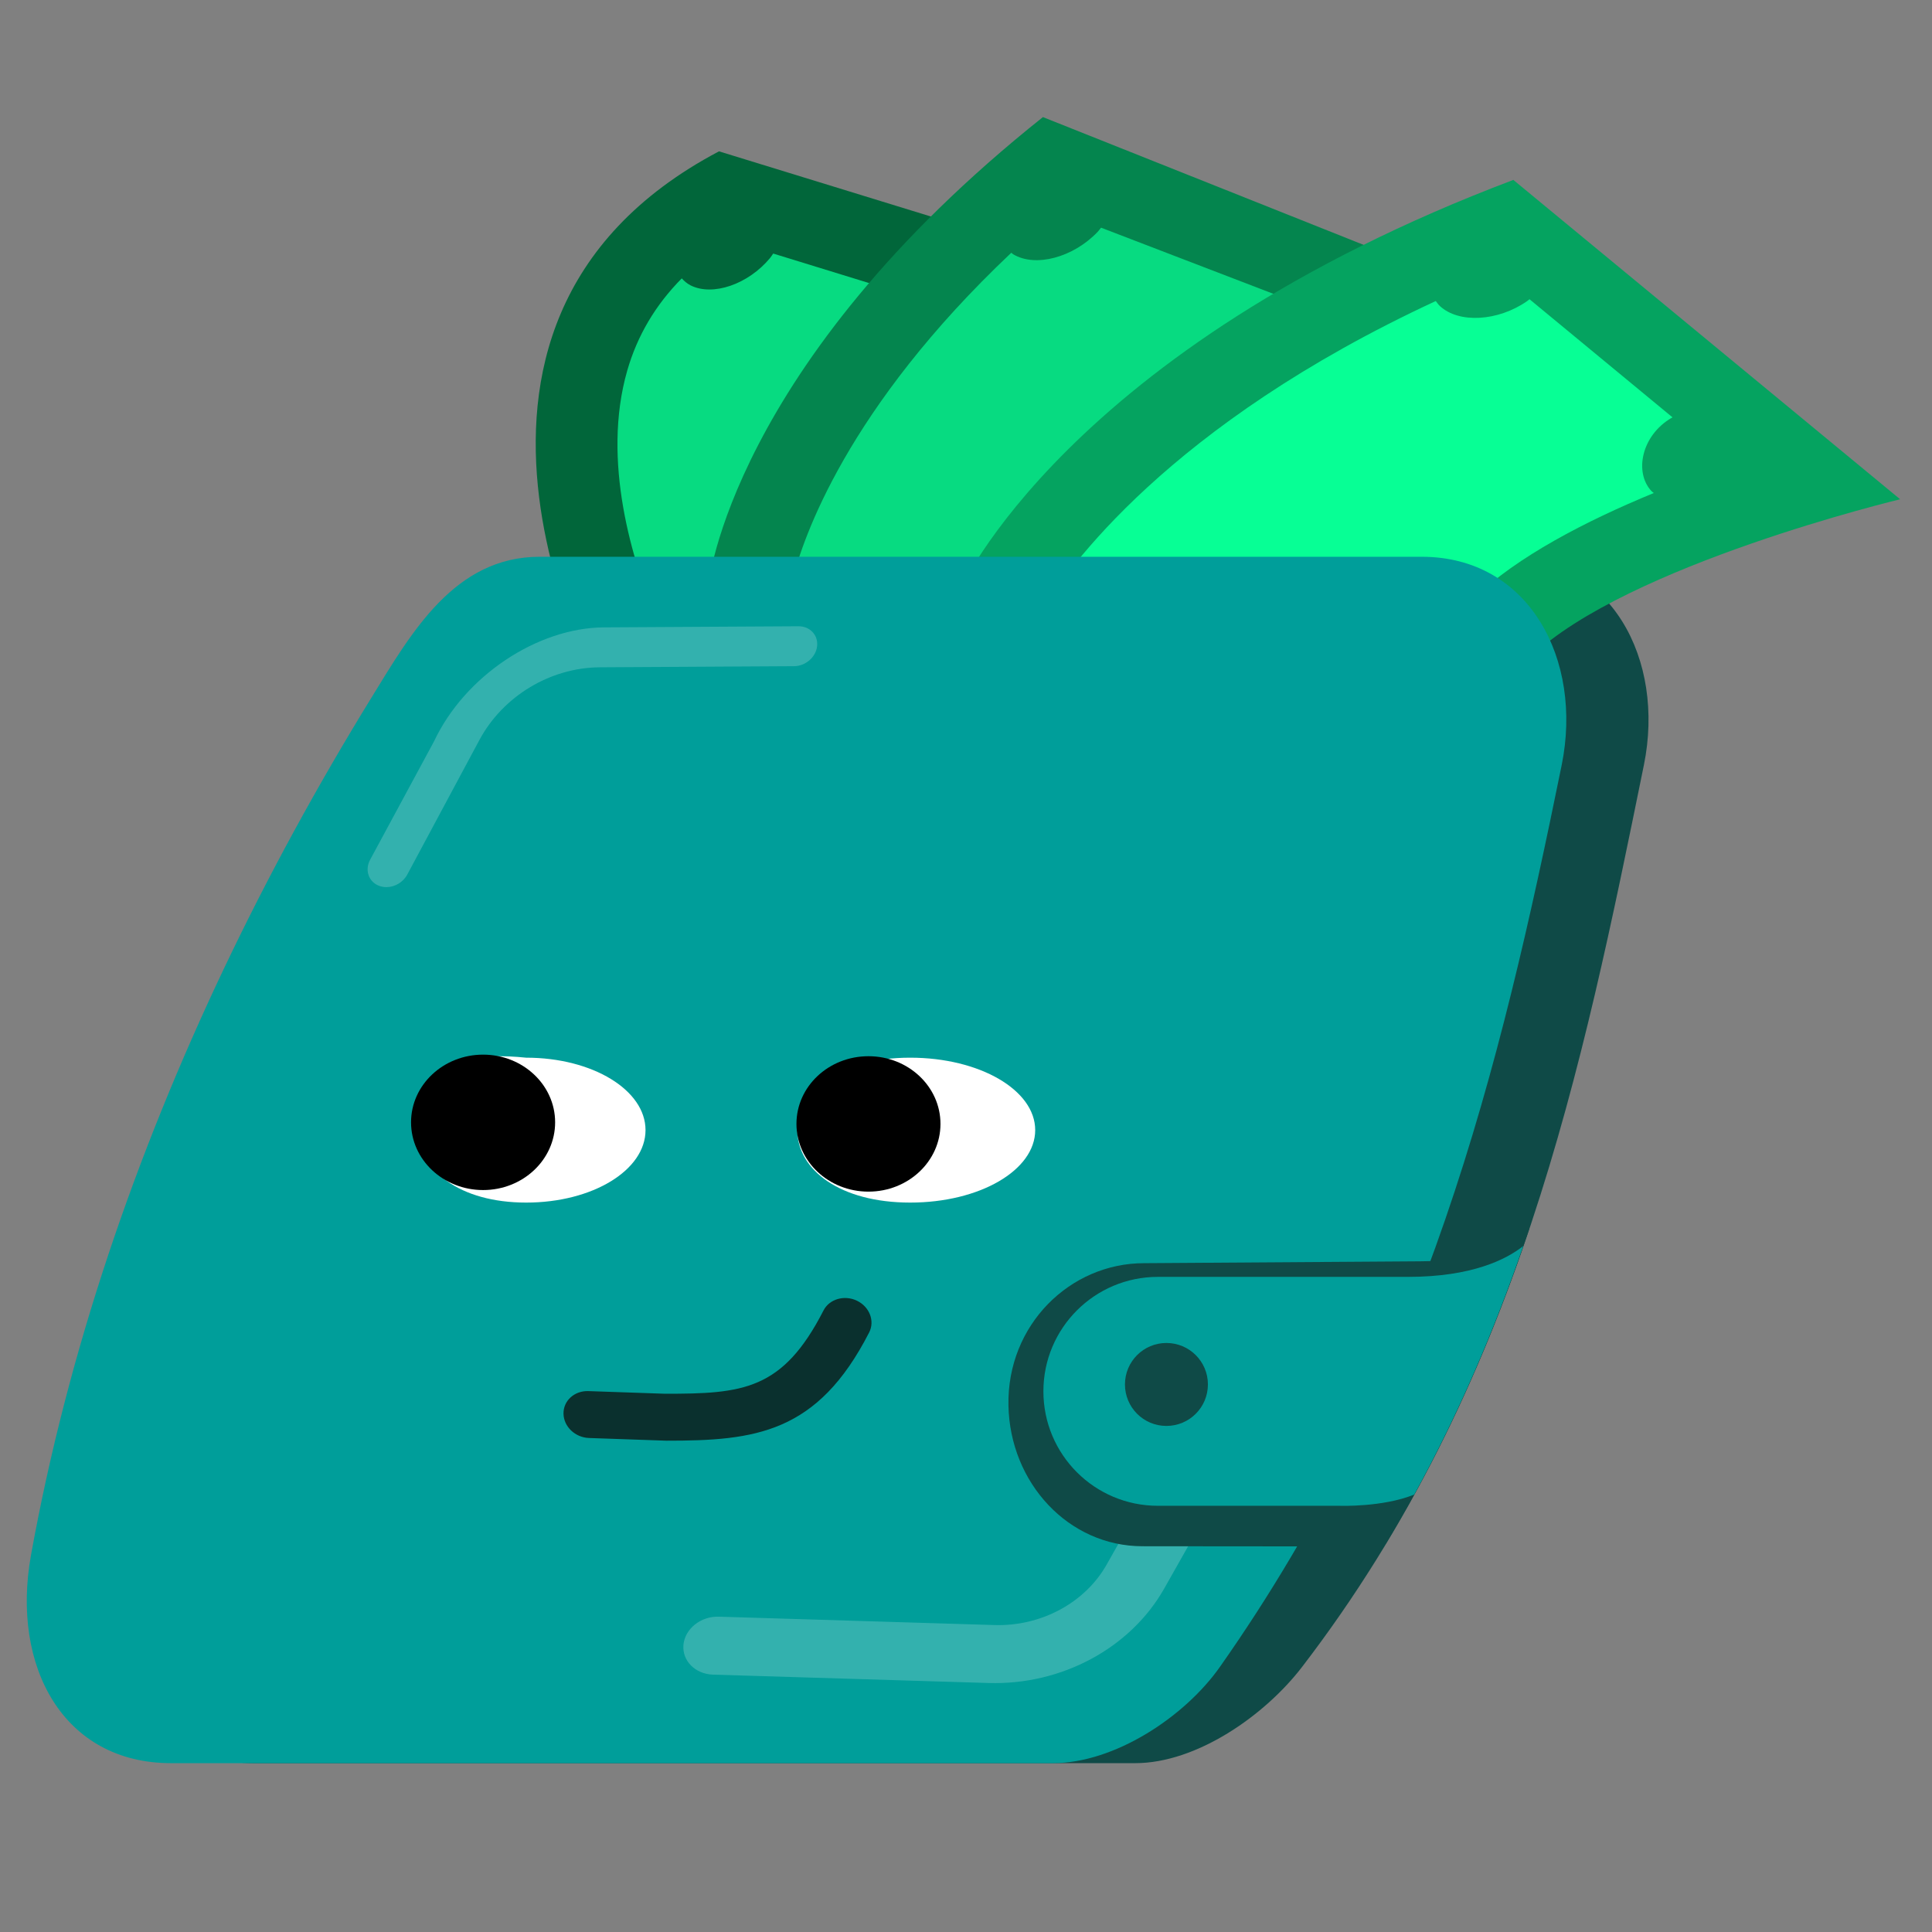
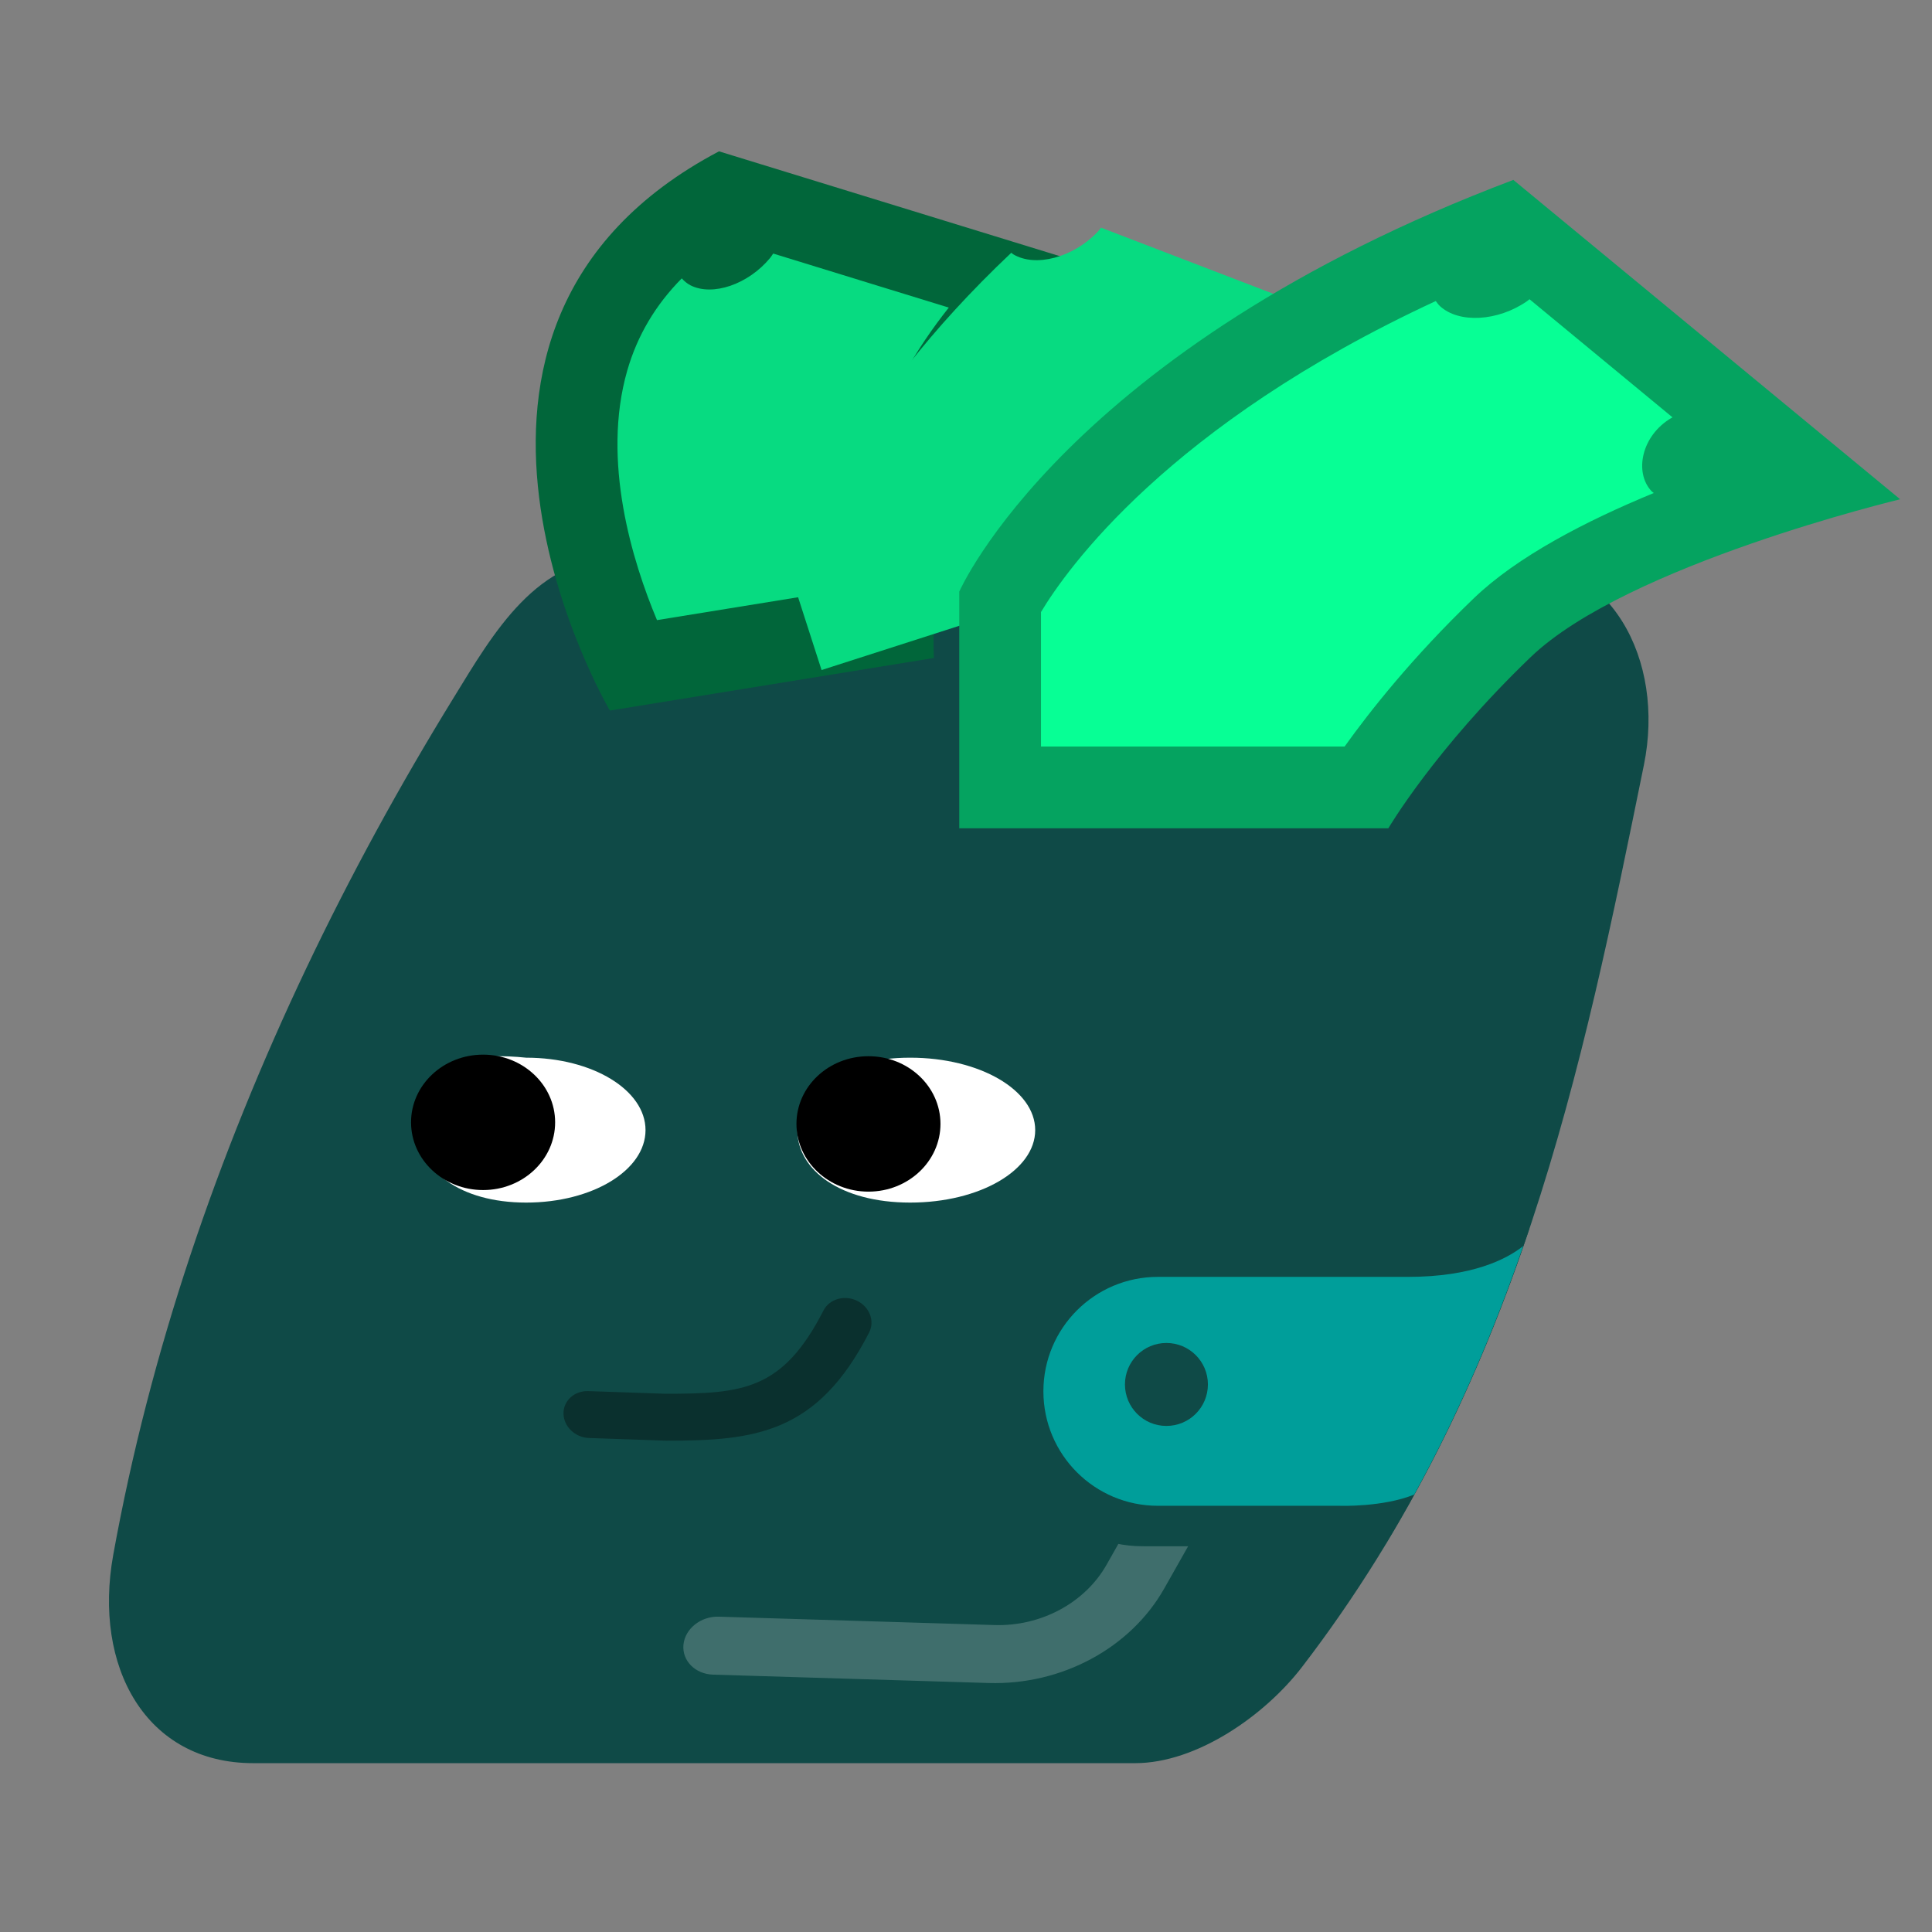
<svg xmlns="http://www.w3.org/2000/svg" width="33" height="33" viewBox="0 0 33 33" fill="none">
  <rect x="0" y="0" width="33" height="33" fill="#808080" stroke="none" />
  <path d="M19.39 30.116H4.324C2.49 30.116 1.588 28.47 1.934 26.559C2.562 23.089 3.717 19.726 5.229 16.544C5.985 14.954 6.831 13.408 7.754 11.909C8.431 10.808 9.167 9.51 10.623 9.51H25.689C27.523 9.51 28.445 11.27 28.079 13.067C27.025 18.249 25.94 23.647 22.243 28.469C21.605 29.302 20.44 30.116 19.39 30.116Z" fill="#0F4A47" />
  <path d="M10.417 12.137C10.417 12.137 6.572 5.596 12.281 2.585L18.836 4.601C18.836 4.601 16.678 6.23 16.274 8.086C15.871 9.941 15.952 11.239 15.952 11.239L10.417 12.137Z" fill="#01663A" />
  <path d="M13.207 4.331C13.189 4.356 13.174 4.381 13.154 4.406C12.781 4.857 12.172 5.066 11.793 4.873C11.734 4.842 11.686 4.8 11.645 4.755C11.196 5.209 10.887 5.73 10.714 6.329C10.27 7.874 10.804 9.596 11.222 10.592L14.584 10.047C14.627 9.449 14.719 8.673 14.911 7.79C15.119 6.832 15.645 5.961 16.206 5.254L13.207 4.331H13.207Z" fill="#07DB81" />
-   <path d="M12.1 9.995C12.1 9.995 12.477 6.249 17.814 2L24.447 4.643C24.447 4.643 21.03 6.72 20.128 8.391C19.227 10.062 18.946 11.332 18.946 11.332L13.131 13.202L12.1 9.995V9.995Z" fill="#04854E" />
  <path d="M18.807 3.888C18.788 3.912 18.771 3.937 18.749 3.96C18.33 4.4 17.684 4.571 17.306 4.343C17.294 4.336 17.285 4.325 17.274 4.317C14.46 6.975 13.711 9.204 13.537 9.906L14.033 11.445L17.813 10.23C18.011 9.63 18.353 8.74 18.899 7.728C19.422 6.759 21.122 5.957 22.136 5.167L18.807 3.889V3.888Z" fill="#07DB81" />
  <path d="M16.385 10.105C16.385 10.105 18.192 5.965 25.849 3.073L32.456 8.528C32.456 8.528 27.789 9.645 26.146 11.223C24.503 12.801 23.714 14.148 23.714 14.148H16.385V10.106V10.105Z" fill="#05A360" />
  <path d="M26.125 5.111C26.111 5.121 26.1 5.133 26.085 5.143C25.587 5.49 24.919 5.528 24.595 5.228C24.567 5.202 24.546 5.171 24.524 5.142C19.956 7.258 18.216 9.729 17.781 10.454V12.751H22.967C23.396 12.151 24.129 11.222 25.177 10.216C25.916 9.507 27.08 8.902 28.248 8.421C28.235 8.41 28.219 8.4 28.207 8.387C27.911 8.068 28.036 7.438 28.552 7.137C28.557 7.134 28.563 7.132 28.568 7.129L26.125 5.111H26.125Z" fill="#07FF95" />
-   <path d="M17.986 30.116H2.92C1.086 30.116 0.184 28.47 0.53 26.559C1.158 23.089 2.313 19.726 3.825 16.544C4.581 14.954 5.427 13.408 6.349 11.909C7.026 10.808 7.763 9.51 9.218 9.51H24.284C26.119 9.51 27.04 11.27 26.675 13.067C25.621 18.249 24.372 23.442 20.839 28.469C20.236 29.328 19.035 30.116 17.986 30.116Z" fill="#009E9A" />
  <path d="M10.061 24.562C9.824 24.554 9.629 24.368 9.625 24.147C9.621 23.926 9.811 23.753 10.049 23.761L11.352 23.806C12.687 23.808 13.368 23.748 14.066 22.384C14.165 22.189 14.422 22.114 14.637 22.217C14.852 22.321 14.946 22.563 14.846 22.759C13.964 24.483 12.901 24.61 11.38 24.608L10.061 24.562Z" fill="#0A302E" />
  <path d="M11.026 19.303C11.026 19.987 10.123 20.541 8.987 20.541C7.85 20.541 7.148 19.986 7.148 19.303C7.148 18.62 7.361 17.898 8.987 18.066C10.123 18.066 11.026 18.62 11.026 19.303Z" fill="white" />
  <path d="M8.252 20.327C8.931 20.327 9.482 19.809 9.482 19.17C9.482 18.532 8.931 18.014 8.252 18.014C7.572 18.014 7.021 18.532 7.021 19.17C7.021 19.809 7.572 20.327 8.252 20.327Z" fill="black" />
  <path d="M17.682 19.303C17.682 19.987 16.737 20.541 15.546 20.541C14.355 20.541 13.619 19.986 13.619 19.303C13.619 18.62 14.355 18.066 15.546 18.066C16.736 18.066 17.682 18.62 17.682 19.303Z" fill="white" />
  <path d="M14.834 20.354C15.513 20.354 16.064 19.836 16.064 19.197C16.064 18.558 15.513 18.041 14.834 18.041C14.154 18.041 13.604 18.558 13.604 19.197C13.604 19.836 14.154 20.354 14.834 20.354Z" fill="black" />
-   <path opacity="0.2" d="M6.602 15.153C6.557 15.153 6.512 15.145 6.469 15.128C6.294 15.058 6.228 14.859 6.322 14.685L7.414 12.662C7.94 11.545 9.179 10.723 10.317 10.716L13.636 10.697C13.834 10.695 13.977 10.847 13.957 11.036C13.937 11.224 13.76 11.378 13.562 11.379L10.243 11.398C9.398 11.404 8.591 11.891 8.189 12.639L6.956 14.939C6.885 15.071 6.743 15.152 6.602 15.153Z" fill="white" />
  <g opacity="0.2">
    <path d="M16.887 28.747L12.178 28.604C11.873 28.594 11.647 28.365 11.674 28.092C11.701 27.819 11.971 27.605 12.276 27.614L16.986 27.757C17.782 27.782 18.534 27.377 18.902 26.725L20.429 24.025C20.57 23.775 20.905 23.664 21.177 23.776C21.448 23.889 21.555 24.182 21.414 24.431L19.887 27.131C19.311 28.151 18.134 28.785 16.887 28.747Z" fill="white" />
  </g>
  <path d="M24.26 21.544L19.541 21.576C18.279 21.576 17.199 22.628 17.225 24.005C17.25 25.331 18.252 26.411 19.515 26.411L23.024 26.414C23.175 26.414 23.412 26.405 23.671 26.368C24.728 24.618 25.511 22.811 26.124 20.981C25.797 21.248 25.22 21.544 24.26 21.544Z" fill="#0F4A47" />
  <path d="M24.048 21.81H19.777C18.697 21.81 17.822 22.685 17.822 23.765C17.822 24.845 18.697 25.72 19.777 25.72H22.881C22.881 25.72 23.618 25.747 24.156 25.528C24.919 24.139 25.522 22.719 26.018 21.283C25.733 21.509 25.147 21.81 24.048 21.81Z" fill="#009E9A" />
  <path d="M19.923 24.356C20.315 24.356 20.632 24.039 20.632 23.647C20.632 23.256 20.315 22.939 19.923 22.939C19.532 22.939 19.215 23.256 19.215 23.647C19.215 24.039 19.532 24.356 19.923 24.356Z" fill="#0F4A47" />
</svg>